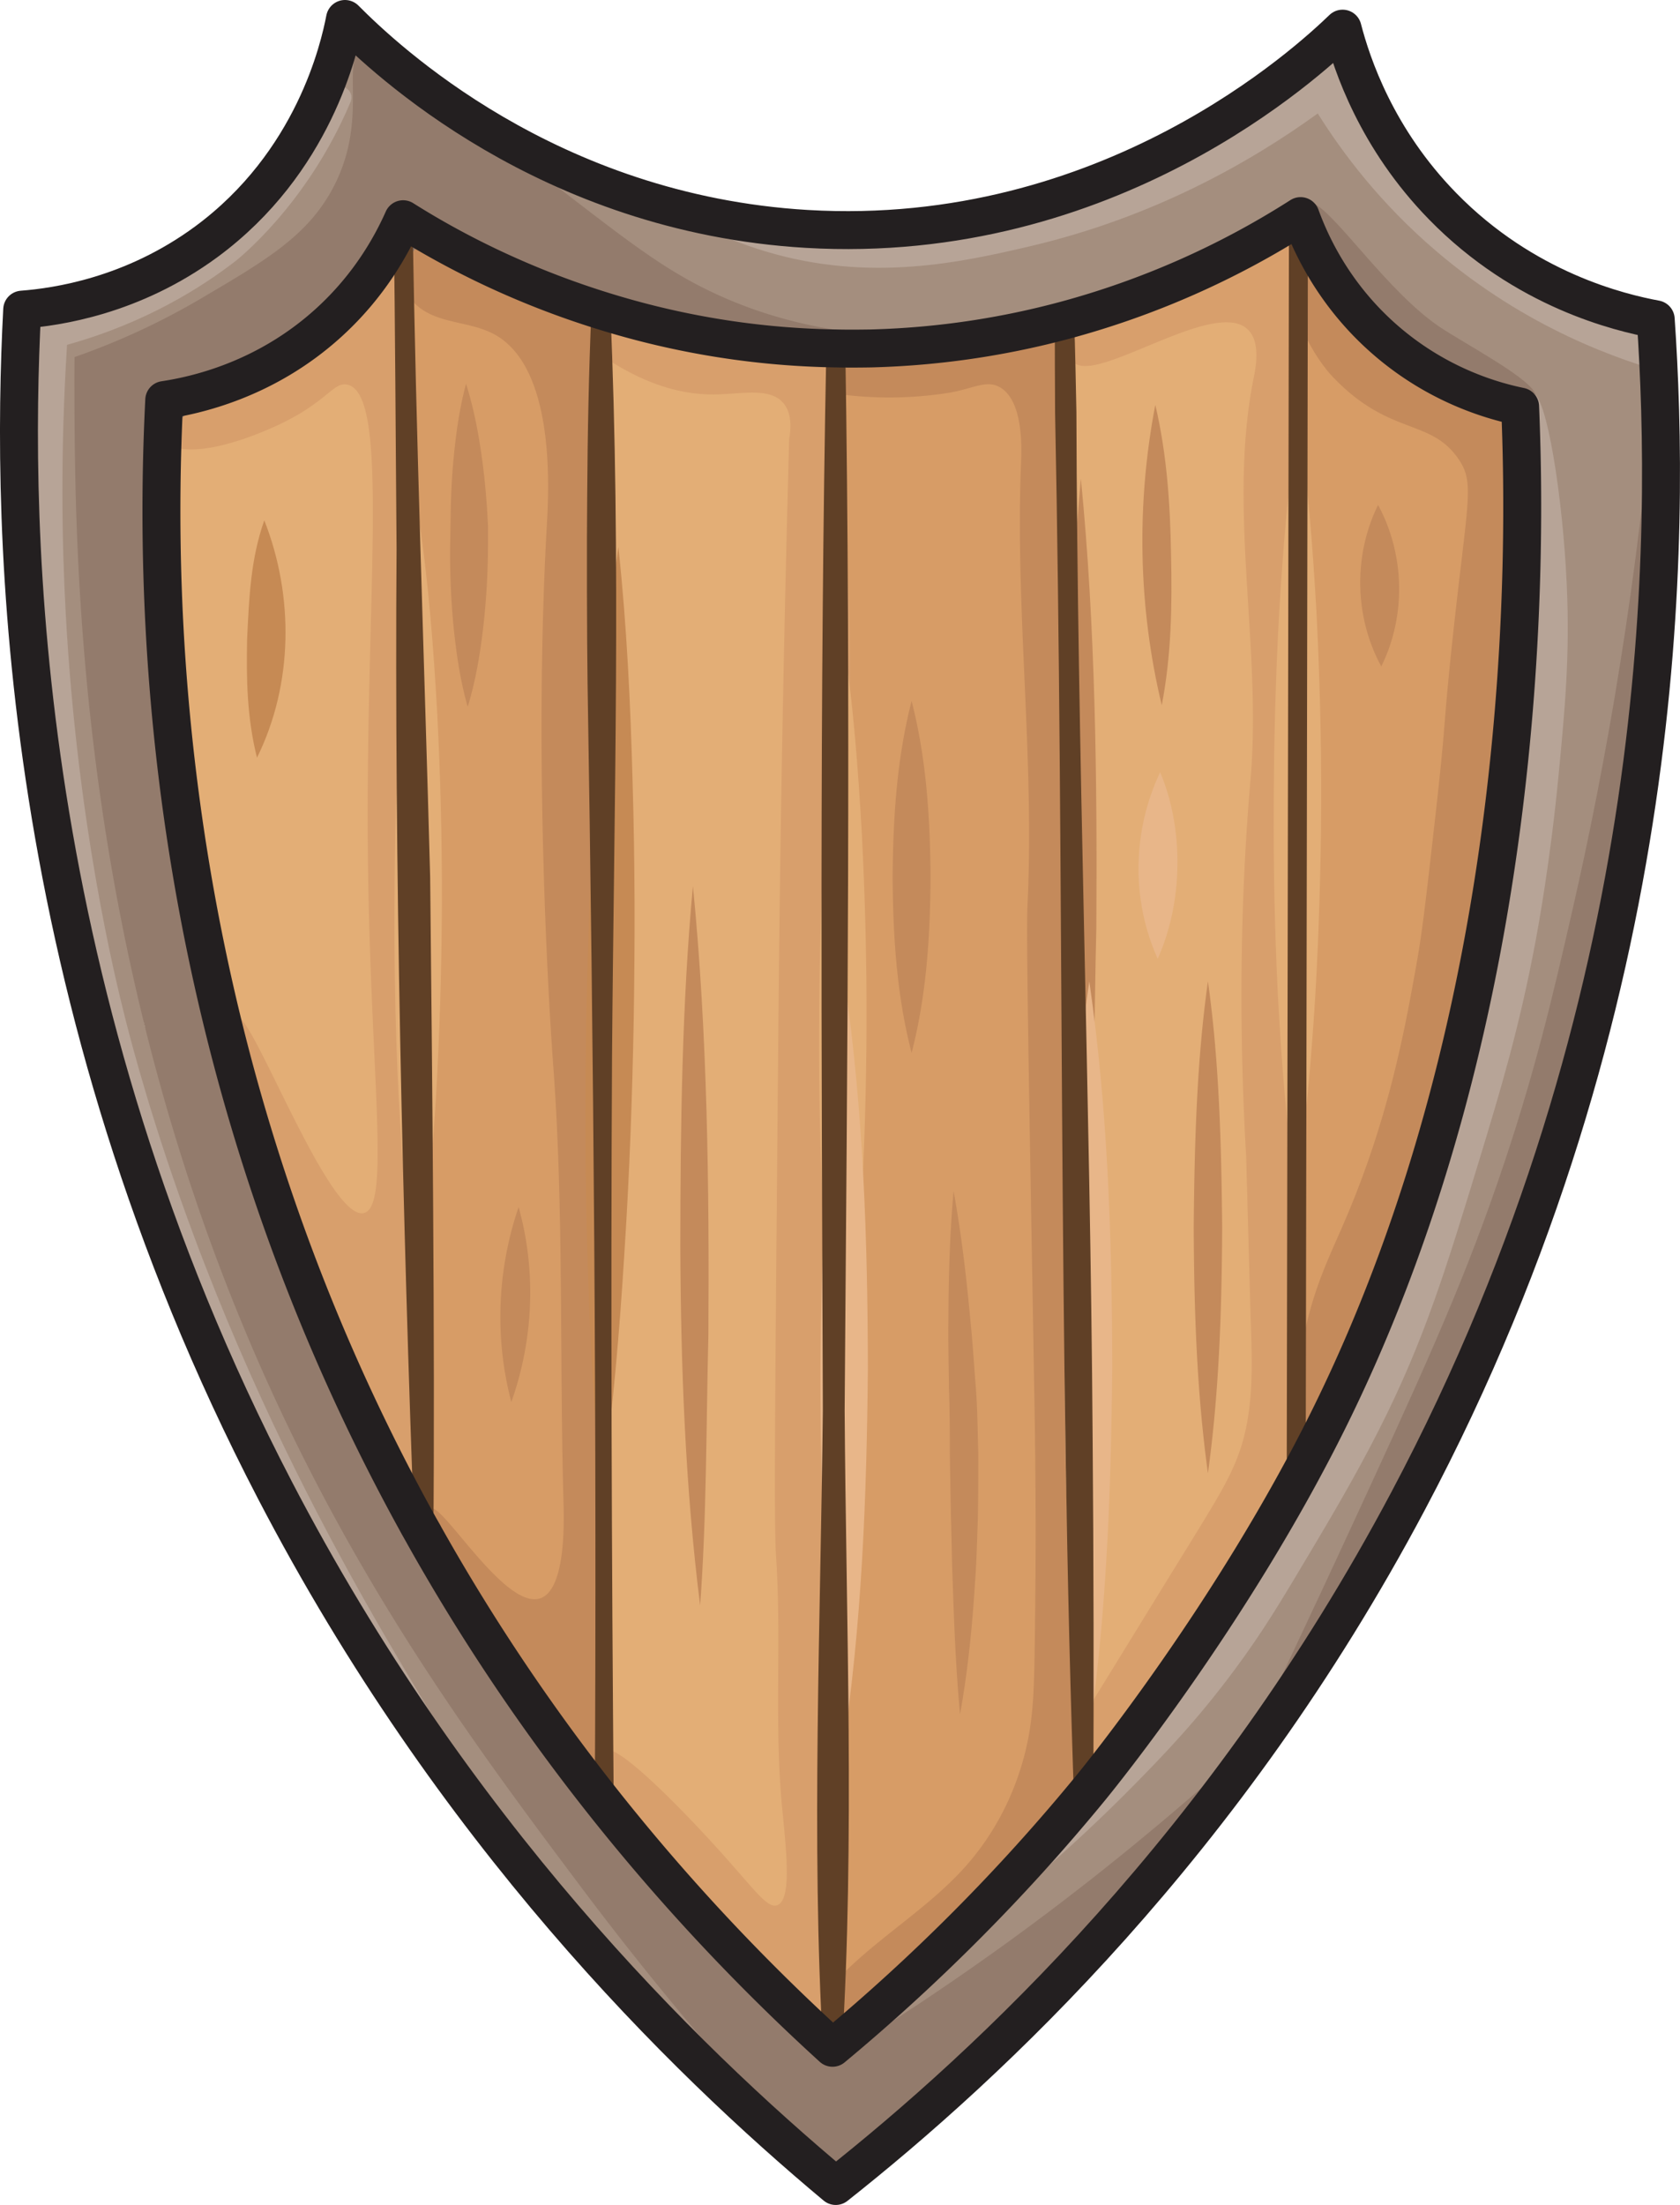
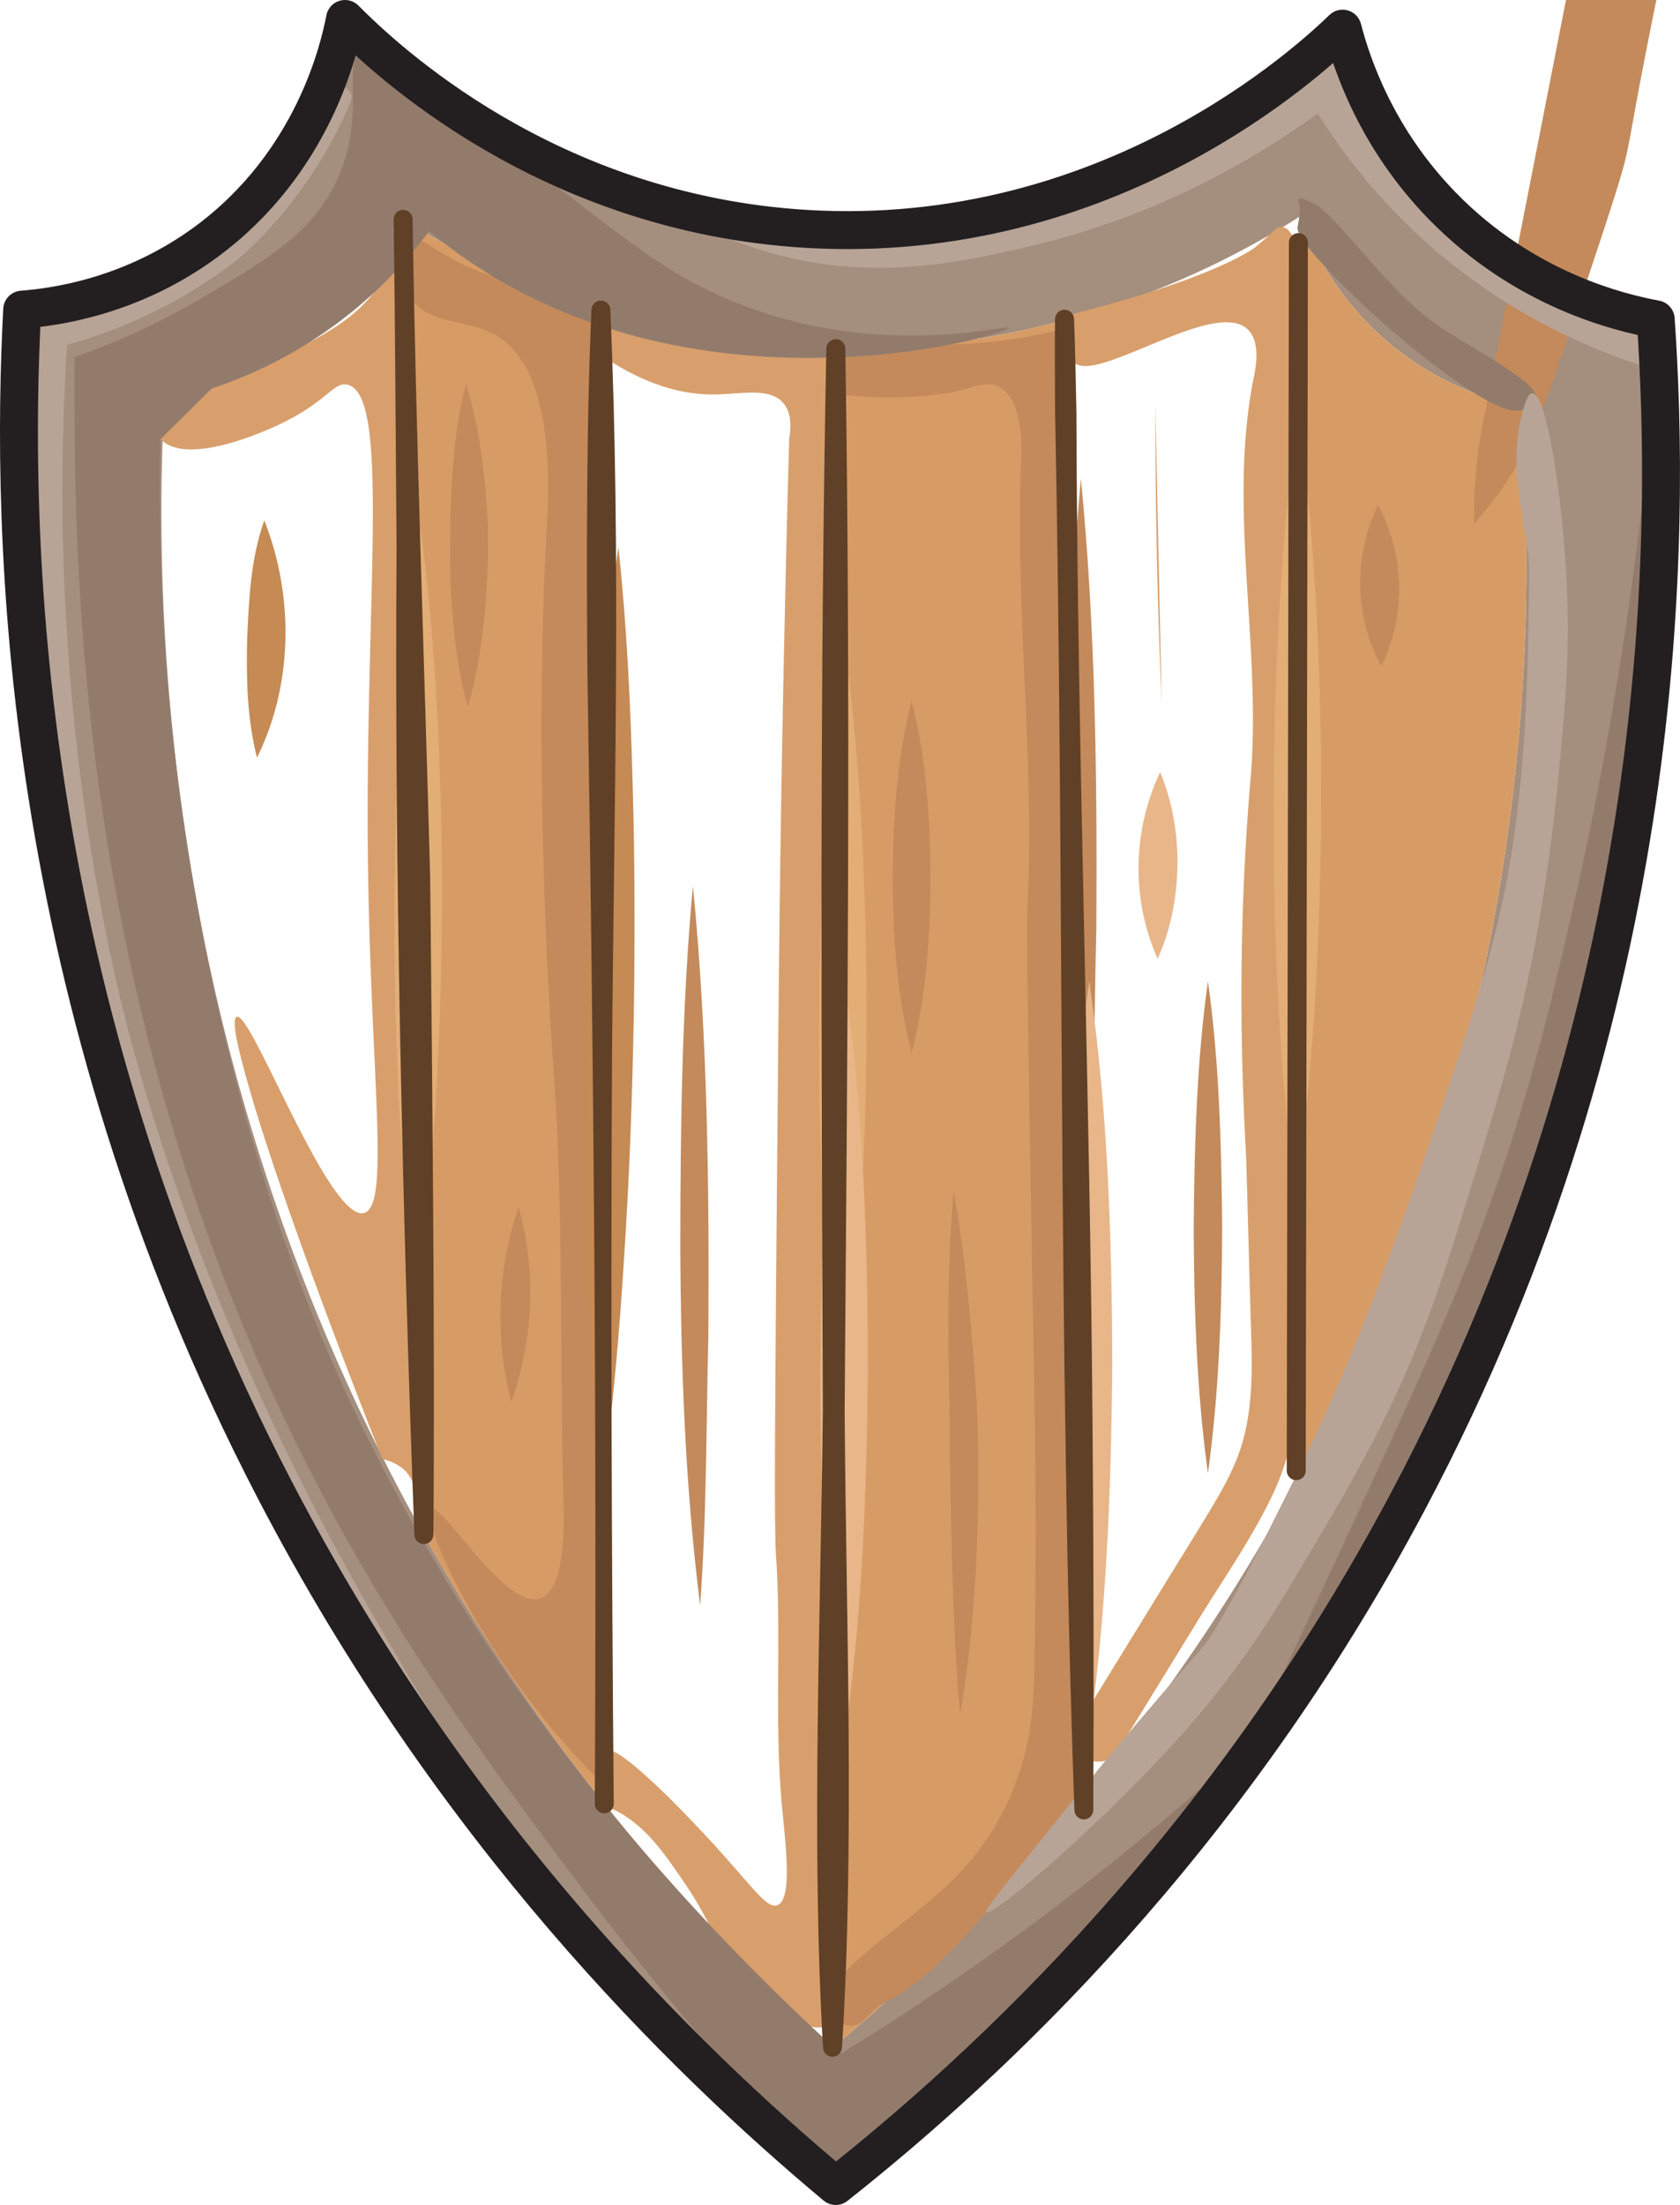
<svg xmlns="http://www.w3.org/2000/svg" viewBox="22.53 12.83 177.16 232.43">
  <path fill="#a48e7e" d="M136.81 202.18c7.82-9.4 15.8-20.7 22.91-34.06 1.03-1.92 2.03-3.88 3.02-5.89 22.31-45.36 21.64-87.25 20.09-106.55-2.76-.57-8.46-2.13-13.96-6.81-4.33-3.68-6.79-7.81-8.16-10.77-.45-.98-.79-1.84-1.03-2.5a89.303 89.303 0 0 1-24.89 10.99c-6 1.61-12.83 2.76-20.39 2.96-1.26.03-2.51.04-3.73.01a87.071 87.071 0 0 1-24.78-4.02c-9.92-3.1-17.12-7.25-20.85-9.6-1.21 2.72-3.53 6.98-7.83 10.89-6.72 6.12-14.19 7.69-17.36 8.17-1.14 22.56-.27 69.39 26.55 118.13.27.5.55.99.83 1.48a213.91 213.91 0 0 0 19.02 28.33 218.178 218.178 0 0 0 24.07 25.74c7.31-6.08 16.78-14.82 26.49-26.5Zm60.32-155.69c1.24 22.74.74 71.54-26.56 123.57-19.03 36.3-43.62 59.9-59.91 73.2-16.28-13.6-40.4-37.33-59.15-73.37C24.3 117.59 23.65 68.64 24.87 45.47c3.63-.28 11.62-1.42 19.41-7.15 11.33-8.35 14.04-20.44 14.63-23.49 4.17 4.19 21.35 20.51 48.69 22.13 31.94 1.88 53.04-17.77 56.51-21.11.98 3.78 3.58 11.59 10.55 18.72 8.64 8.85 18.71 11.22 22.47 11.92Zm-84.65 188.53c0-1.11-.89-2-2-2s-2 .89-2 2 .9 2 2 2 2-.9 2-2ZM48.11 46.57c0-1.45-1.18-2.63-2.64-2.63s-2.64 1.18-2.64 2.63 1.18 2.64 2.64 2.64 2.64-1.18 2.64-2.64Zm-5.78 73.79a2.3 2.3 0 1 0-4.6 0 2.3 2.3 0 0 0 4.6 0Z" />
-   <path fill="#e3ae76" d="M159.45 38.4c-.08 43.15-.16 86.3-.23 129.46l.5.26c-7.11 13.36-15.09 24.66-22.91 34.06-.67-51.86-1.35-103.73-2.02-155.59a89.303 89.303 0 0 0 24.89-10.99c.24.66.58 1.52 1.03 2.5l-1.26.3Zm-48.78 11.16c-.12 59.71-.23 119.42-.35 179.12a218.178 218.178 0 0 1-24.07-25.74l-.36-157.4c6.99 2.2 15.34 3.87 24.78 4.02ZM65.04 35.94c.73 46.23 1.47 92.44 2.19 138.67-.28-.49-.56-.98-.83-1.48C39.58 124.39 38.71 77.56 39.85 55c3.17-.48 10.64-2.05 17.36-8.17 4.3-3.91 6.62-8.17 7.83-10.89Z" />
  <path fill="#d79c66" d="M182.83 55.68c1.55 19.3 2.22 61.19-20.09 106.55-.99 2.01-1.99 3.97-3.02 5.89l-.5-.26c.07-43.16.15-86.31.23-129.46l1.26-.3c1.37 2.96 3.83 7.09 8.16 10.77 5.5 4.68 11.2 6.24 13.96 6.81ZM85.89 45.54l.36 157.4c-6.5-8.19-13-17.6-19.02-28.33-.72-46.23-1.46-92.44-2.19-138.67 3.73 2.35 10.93 6.5 20.85 9.6Zm48.9 1.05c.67 51.86 1.35 103.73 2.02 155.59a204.704 204.704 0 0 1-26.49 26.5c.12-59.7.23-119.41.35-179.12 1.22.03 2.47.02 3.73-.01 7.56-.2 14.39-1.35 20.39-2.96Z" />
  <path fill="#e8d4bc" d="M45.47 43.94c1.46 0 2.64 1.18 2.64 2.63s-1.18 2.64-2.64 2.64-2.64-1.18-2.64-2.64 1.18-2.63 2.64-2.63Z" />
  <circle cx="40.03" cy="120.36" r="2.3" fill="#e8d4bc" />
  <circle cx="110.48" cy="235.02" r="2" fill="#e8d4bc" />
-   <path fill="#c48a5b" d="M136.73 166.05c-.36-9.02-1.05-10.37-1.33-18.26-.29-7.97.18-13.15.48-18.28.66-11.52.04-15.53-.48-37.02-.23-9.67-.46-23.37-.37-40.21.16-.28.3-.61.4-.98.48-1.76-.31-3.33-.62-3.87-.59.16-1.48.4-2.57.63-2.25.48-5.98 1.1-10.94 1.08-6.07-.03-7.72-1.01-9.33.45-1.11 1.01-2 3.26-1.23 4.32.21.29.51.44.76.53 2.55.31 6.39.53 10.99-.19 2.52-.39 3.97-1.39 5.39-.65 2.61 1.37 2.38 6.59 2.32 8.03-.63 15.54 1.44 31.12.68 46.66-.15 3.08.16 19.2.72 51.46.11 6.07.16 12.14.13 18.21-.02 3.07-.05 6.13-.1 9.2-.05 2.9-.1 5.84-.63 8.7-1.01 5.42-3.54 10.5-7.36 14.48-4.1 4.27-9.32 7.29-13.31 11.69-2.16 2.38 1.37 5.93 3.54 3.54 2.83-3.12 3.45-.73 12.11-10.51 5.89-6.66 8.84-9.99 9.97-13.06 1.16-3.15.76-4.24.72-17.3-.04-12.83.34-11.97.07-18.63Zm42.44-109.9c-1.1-.31-3.73-1.2-8.05-5.53-3.7-3.71-3.92-5.21-7.25-7.36-.84-.54-3.56-2.3-4.6-1.45-.43.35-.43 1.03-.4 1.45.3 5.12 4.03 9.11 4.03 9.11 6.08 6.51 10.45 4.47 13.44 8.86 1.76 2.59.92 4.29-.7 19.58-.95 9-.6 7.81-1.66 17.27-.95 8.43-1.42 12.65-2.01 15.99-1.22 6.88-2.86 16.13-7.34 26.78-1.78 4.23-3.32 7.02-4.49 12.28a50.476 50.476 0 0 0-1.19 11.91c.52-.58 1.27-1.47 2.12-2.59 3.55-4.71 4.92-8.64 7.9-17.48 5.38-15.93 5.78-17.5 6.19-19.53.49-2.41.64-3.63 1.88-9.99 1.13-5.8 1.82-8.9 2.23-10.98 1.4-6.95 1.19-9.15 2.49-20.78 1.91-17.03 3.8-25.13.41-26.97-.84-.45-1.04 0-3.01-.56ZM72.62 183.43c-3.46-5.99-5.43-11.1-4.68-11.57 1.18-.74 7.85 10.73 11.57 9.45 2.7-.93 2.5-8.11 2.44-10.22-.43-15.32.05-30.67-1.08-45.95-.6-8.12-2.01-33.3-.68-56.85.2-3.52 1-16.56-5.45-20.17-3.04-1.7-7.01-.94-9.19-4.17-1.36-2.02-1.66-5.05-.48-5.96 1.54-1.18 3.84 2.64 10.69 4.26 2.67.63 5.3.75 8.17 2.89.85.63 1.47 1.26 1.87 1.7-.23 5.34-.5 13.3-.57 22.98-.07 9.92.13 12.83.46 32.89.19 11.88.37 22.48.41 35.36 0 .17.02 7.19.05 20.42 0 3.74.02 7.49.03 11.23.02 10.44.05 20.88.07 31.32a83.445 83.445 0 0 1-13.63-17.62Z" />
+   <path fill="#c48a5b" d="M136.73 166.05c-.36-9.02-1.05-10.37-1.33-18.26-.29-7.97.18-13.15.48-18.28.66-11.52.04-15.53-.48-37.02-.23-9.67-.46-23.37-.37-40.21.16-.28.3-.61.4-.98.48-1.76-.31-3.33-.62-3.87-.59.16-1.48.4-2.57.63-2.25.48-5.98 1.1-10.94 1.08-6.07-.03-7.72-1.01-9.33.45-1.11 1.01-2 3.26-1.23 4.32.21.29.51.44.76.53 2.55.31 6.39.53 10.99-.19 2.52-.39 3.97-1.39 5.39-.65 2.61 1.37 2.38 6.59 2.32 8.03-.63 15.54 1.44 31.12.68 46.66-.15 3.08.16 19.2.72 51.46.11 6.07.16 12.14.13 18.21-.02 3.07-.05 6.13-.1 9.2-.05 2.9-.1 5.84-.63 8.7-1.01 5.42-3.54 10.5-7.36 14.48-4.1 4.27-9.32 7.29-13.31 11.69-2.16 2.38 1.37 5.93 3.54 3.54 2.83-3.12 3.45-.73 12.11-10.51 5.89-6.66 8.84-9.99 9.97-13.06 1.16-3.15.76-4.24.72-17.3-.04-12.83.34-11.97.07-18.63Zm42.44-109.9a50.476 50.476 0 0 0-1.19 11.91c.52-.58 1.27-1.47 2.12-2.59 3.55-4.71 4.92-8.64 7.9-17.48 5.38-15.93 5.78-17.5 6.19-19.53.49-2.41.64-3.63 1.88-9.99 1.13-5.8 1.82-8.9 2.23-10.98 1.4-6.95 1.19-9.15 2.49-20.78 1.91-17.03 3.8-25.13.41-26.97-.84-.45-1.04 0-3.01-.56ZM72.62 183.43c-3.46-5.99-5.43-11.1-4.68-11.57 1.18-.74 7.85 10.73 11.57 9.45 2.7-.93 2.5-8.11 2.44-10.22-.43-15.32.05-30.67-1.08-45.95-.6-8.12-2.01-33.3-.68-56.85.2-3.52 1-16.56-5.45-20.17-3.04-1.7-7.01-.94-9.19-4.17-1.36-2.02-1.66-5.05-.48-5.96 1.54-1.18 3.84 2.64 10.69 4.26 2.67.63 5.3.75 8.17 2.89.85.63 1.47 1.26 1.87 1.7-.23 5.34-.5 13.3-.57 22.98-.07 9.92.13 12.83.46 32.89.19 11.88.37 22.48.41 35.36 0 .17.02 7.19.05 20.42 0 3.74.02 7.49.03 11.23.02 10.44.05 20.88.07 31.32a83.445 83.445 0 0 1-13.63-17.62Z" />
  <path fill="#d89f6c" d="M111.5 70.41c-.55-3.68-1.25-6.22-1.04-10.67.28-5.84 1.81-8.44.22-10.18-1.57-1.72-3.51.31-10.09-.75-8.55-1.37-9.86-1.77-9.86-1.77-.86-.26-2.39-.76-3.54 0-1.12.75-1.31 2.33-1.35 3.16 5.08 3.52 9.17 4.24 12 4.21 2.82-.02 5.82-.79 7.28.89.92 1.07.83 2.66.63 3.81-.23 8.35-.51 19.59-.75 32.89-.26 14.5-.35 24.48-.51 42.64-.23 25.95-.34 38.93-.13 42.13.6 8.83-.2 17.74.64 26.55.41 4.3 1.09 9.76-.51 10.34-1.04.38-2.34-1.58-5.97-5.61-4.06-4.52-11-11.61-12.26-10.73-.3.21-.18 1.08.06 2.83 0 0-.66 2.68.9 3.42 3.39 1.62 5.46 4.77 7.51 7.77 3.77 5.5 3.01 7.31 7.89 11.52 2.14 1.84 4.96 4.28 6.97 3.56 4.28-1.53.69-15.95.26-41.68-.25-14.73.84-15.19.65-36.87-.05-5.48-.17-11.43.04-20.5.19-7.92.4-8.72.85-19.4.83-20.07 1.25-30.1.13-37.56Zm47.83 34.29c-.07-5.71-.14-14.95.05-26.38.4-25.01 1.68-40.87-1.57-41.55-.7-.15-.98.56-2.91 2.12 0 0-3.83 3.12-19.23 7.04 0 0-.97 3.8 0 5 2.16 2.67 14.77-6.7 18.39-3.42 1.47 1.33.87 4.18.68 5.11-2.78 13.85.87 28.31-.34 42.38-.8 9.28-1.44 22.74-.46 39.75.15 5.29.29 10.58.44 15.87.13 4.83.51 9.84-.91 14.53-.75 2.46-2.03 4.71-3.35 6.9-1.51 2.51-3.06 4.99-4.6 7.49-3.14 5.1-6.27 10.2-9.41 15.29-1.69 2.75 2.63 5.26 4.32 2.52 2.83-4.6 5.66-9.2 8.49-13.81 2.65-4.31 5.62-8.55 7.8-13.12 2.27-4.76 2.85-9.79 2.78-15.01-.06-5.24-.28-10.47-.42-15.71.08-11.67.17-23.34.25-35.01Zm-92.71 7.79c-.56-41.07-.76-30.9-.7-38.94.11-15.73.72-34.01-1.15-34.21-.55-.06-.71 1.51-2.52 3.95-2.27 3.05-4.92 4.49-9.35 6.84-2.64 1.4-6.31 3.13-10.92 4.68a2.77 2.77 0 0 0-1.9-.23c-.61.15-1.17.52-1.52 1.13-.62 1.06.15 2.66.9 3.42 2.74 2.8 10.54-.67 11.92-1.28 5.62-2.5 6.26-4.82 7.79-4.47 4.52 1.04 1.89 22 2.15 49.3.23 23.37 2.45 37.37-.43 38.02-3.7.84-11.85-21.31-13.4-20.68-.5.2.04 2.58.15 3.06 2.71 11.86 13.1 38.23 15.21 43.55 1.45.35 2.24.98 2.7 1.58 1.02 1.33.82 3 .84 3 1.06 0 .26-58.72.26-58.72Z" />
  <path fill="#c48a5b" d="M118.66 86.72c1.57 6.12 1.95 12.31 2 18.55-.04 6.25-.42 12.44-2 18.55-1.58-6.12-1.96-12.31-2-18.55.05-6.25.43-12.43 2-18.55Zm4.43 51.68c.83 4.55 1.36 9.14 1.78 13.73.24 2.3.37 4.6.56 6.9.18 2.3.19 4.61.26 6.91 0 2.31 0 4.61-.04 6.92-.09 2.31-.13 4.61-.31 6.91-.29 4.6-.75 9.2-1.57 13.77-.43-4.62-.62-9.22-.77-13.81-.1-2.3-.11-4.59-.19-6.88l-.12-6.88c0-2.29-.01-4.59-.09-6.88-.02-2.29-.09-4.58-.06-6.88.02-4.59.13-9.19.55-13.83ZM71.68 53.3c.89 2.81 1.39 5.64 1.76 8.48.18 1.42.32 2.84.42 4.26.06.71.08 1.42.13 2.13v2.14c-.01 2.85-.17 5.7-.49 8.54-.33 2.84-.79 5.68-1.65 8.49-.81-2.86-1.21-5.7-1.5-8.53a80.27 80.27 0 0 1-.35-8.48l.07-4.24c.04-1.41.11-2.83.23-4.25.25-2.84.61-5.68 1.37-8.54Zm4.77 107.32c-1.78-6.75-1.49-13.95.77-20.55 1.88 6.73 1.57 13.98-.77 20.55Zm91.4-94.56c2.83 5.21 2.97 11.71.34 17.02-2.84-5.21-2.96-11.7-.34-17.02Z" />
  <path fill="#d89f6c" d="M144.36 55.51c0 5.34.05 10.79.17 16.34.12 5.2.29 10.31.51 15.32" />
-   <path fill="#c48a5b" d="M144.36 55.51c1.23 5.23 1.57 10.48 1.66 15.8.12 5.32.04 10.58-.98 15.86-2.49-10.35-2.69-21.21-.68-31.66Zm-32.87 24.87c0 13.06-.03 26.13-.07 39.19-.04 13.96-.1 27.92-.18 41.87" />
  <path fill="#e3ae76" d="M111.49 80.38c1.03 6.76 1.53 13.51 1.92 20.27.35 6.76.52 13.51.5 20.27-.03 6.76-.23 13.51-.62 20.27-.43 6.75-.98 13.51-2.06 20.26-1.02-6.76-1.51-13.52-1.88-20.27-.34-6.76-.48-13.51-.44-20.27.02-6.75.2-13.51.58-20.26.41-6.75.94-13.51 2-20.26Z" />
  <path fill="#c48a5b" d="M66.71 67.61c0 13.06-.03 26.13-.07 39.19-.04 13.96-.1 27.92-.18 41.87" />
  <path fill="#e3ae76" d="M66.71 67.61c1.03 6.76 1.53 13.51 1.92 20.27.35 6.76.52 13.51.5 20.27-.03 6.76-.23 13.51-.62 20.27-.43 6.75-.98 13.51-2.06 20.26-1.02-6.76-1.51-13.52-1.88-20.27-.34-6.76-.48-13.51-.44-20.27.02-6.75.2-13.51.58-20.26.41-6.75.94-13.51 2-20.26Z" />
  <path fill="#c48a5b" d="M159.43 57.01c0 13.06-.03 26.13-.07 39.19-.04 13.96-.1 27.92-.18 41.87" />
  <path fill="#e3ae76" d="M159.43 57.01c1.03 6.76 1.53 13.51 1.92 20.27.35 6.76.52 13.51.5 20.27-.03 6.76-.23 13.51-.62 20.27-.43 6.75-.98 13.51-2.06 20.26-1.02-6.76-1.51-13.52-1.88-20.27-.34-6.76-.48-13.51-.44-20.27.02-6.75.2-13.51.58-20.26.41-6.75.94-13.51 2-20.26Z" />
  <path fill="#c68a54" d="M50.4 67.68a135.4 135.4 0 0 1-.76 25.02" />
  <path fill="#c68a54" d="M50.4 67.68c3.14 7.98 3.06 17.28-.77 25.02-1.06-4.22-1.13-8.31-1.04-12.55.21-4.25.35-8.33 1.81-12.47Z" />
  <path fill="#c48a5b" d="M87.74 70.49c-.59 33.08-1.17 66.16-1.76 99.23" />
  <path fill="#c68a54" d="M87.74 70.49c.89 8.29 1.28 16.57 1.5 24.84.25 8.28.25 16.55.12 24.82-.15 8.27-.45 16.54-.99 24.8-.51 8.26-1.2 16.52-2.39 24.77-.89-8.29-1.29-16.57-1.51-24.84-.25-8.28-.25-16.55-.11-24.82.16-8.27.45-16.54 1-24.8.51-8.26 1.2-16.52 2.38-24.77Z" />
  <path fill="#c48a5b" d="M96.36 182.06c-1.58-12.58-2.04-25.23-2.09-37.9.01-12.51.17-25.5 1.33-37.93 1.54 15.51 1.73 31.78 1.63 47.38-.23 9.2-.18 19.3-.87 28.45Zm40.91-42.94c-1.58-12.58-2.04-25.23-2.09-37.9.01-12.51.17-25.5 1.33-37.93 1.54 15.51 1.73 31.78 1.63 47.38-.23 9.2-.18 19.3-.87 28.45Z" />
  <path fill="#c48a5b" d="M137.4 116.28c0 13.06-.03 26.13-.07 39.19-.04 13.96-.1 27.92-.18 41.87" />
  <path fill="#e8b689" d="M137.4 116.28c1.95 13.46 2.39 26.98 2.42 40.54-.12 13.56-.63 27.07-2.68 40.52-1.93-13.47-2.33-26.98-2.32-40.54.1-13.56.57-27.06 2.58-40.52Z" />
  <path fill="#c48a5b" d="M111.63 116.49c0 13.06-.03 26.13-.07 39.19-.04 13.96-.1 27.92-.18 41.87" />
  <path fill="#e8b689" d="M111.63 116.49c1.95 13.46 2.39 26.98 2.42 40.54-.12 13.56-.63 27.07-2.68 40.52-1.93-13.47-2.33-26.98-2.32-40.54.1-13.56.57-27.06 2.58-40.52Z" />
  <path fill="#937b6c" d="M111.17 229.3c-15.18-13.79-42.09-41.65-57.19-81.7-8.91-23.64-12.03-47.06-12.92-54.58-1.6-13.54-1.81-25.15-1.61-33.89l5.41-5.35c3.27-1.08 7.87-3 12.69-6.48 4.87-3.51 8.16-7.31 10.22-10.1 1.83 1.51 4.33 3.38 7.48 5.21 24.58 14.25 53.71 5.62 53.67 4.98-.03-.46-14.92 3.8-30.89-3.57-5.11-2.36-8.81-5.21-15.32-10.21-13.5-10.39-18.53-17.65-21.7-16.08-2.88 1.42.66 7.7-3.45 15.27-2.69 4.95-7.07 7.52-13.91 11.54a74.657 74.657 0 0 1-13.26 6.13c0 .78-.02 1.93-.01 3.32.03 17.39.39 53.38 15.45 92.94 11.13 29.23 25.92 48.95 38.04 65.11a332.058 332.058 0 0 0 26.81 31.45c37.55-38.34 45.44-47.11 45.09-47.46-.31-.31-7.01 6.31-18.03 14.98a279.288 279.288 0 0 1-26.55 18.51Z" />
  <path fill="#c48a5b" d="M149.91 116.28c1.2 8.48 1.42 17.36 1.5 25.92-.04 8.67-.31 17.31-1.5 25.92-1.19-8.61-1.46-17.26-1.5-25.92.08-8.57.3-17.43 1.5-25.92Zm-5.04-22.05c-.13 3.5-.22 7.07-.26 10.72a444 444 0 0 0 0 8.94" />
  <path fill="#e8b689" d="M144.87 94.23c2.53 5.97 2.42 13.75-.26 19.66-2.81-6.22-2.66-13.51.26-19.66Z" />
  <path fill="#937b6c" d="M197.29 49.86c-1.92 24.28-5.57 44.13-8.89 58.67-2.09 9.16-4.05 17.65-7.91 28.85-4.02 11.65-8.19 20.68-16.21 38.04-5.52 11.95-11.44 24.15-11.23 24.26.11.06 1.69-3.59 4.96-8.54 3.86-5.84 5.14-6.02 8.22-10.86 2.26-3.54 2.15-4.35 6.01-12.36 2.81-5.83 4.72-9.23 5.84-11.4 6.52-12.58 10.09-28.55 12.62-39.89 2.94-13.17 1.45-10.81 5.43-30.24 1.14-5.57 2.11-9.87 2.48-16.06.52-8.57-.41-15.68-1.32-20.47Zm-22.93-2.56c-5.47-3.68-10.86-11.87-13.34-13.06-.35-.17-1.37-.66-1.55-.43-.06.08 0 .21.01.26.31.79-.1 2.5-.13 2.72-.32 2.42 18.71 19.82 23.3 19.33.42-.05 1.6-.17 1.88-.87.17-.43-.08-.9-.17-1.06-.94-1.75-7.5-5.21-10-6.89Z" />
  <path fill="#b7a497" d="M59.47 23.64c.12-.28.16-.62.06-.91-.37-1.08-2.37-1.31-2.95.12-4.86 11.95-16.14 20.69-28.79 22.86-.61-1.11-2.75-.86-2.83.76-.84 16.3-.21 32.63 2.3 48.77 1.23 7.91 2.88 15.75 4.97 23.47 2.1 7.77 4.68 15.4 7.17 23.06 2.71 8.34 5.1 16.93 9.22 24.71.12.23.34.32.64.64 4.94 5.06 6.6 10.74 7.14 12.38 3.05 9.26 12.65 18.1 13.35 17.64 1.01-.66-14.64-21.47-26.79-54.07-4.27-11.45-6.53-20.13-7.21-22.83-1.14-4.5-5.07-20.63-6.28-42.59-.41-7.41-.59-17.1.13-28.47 8.5-2.37 14.37-6.21 17.74-8.81 0 0 7.51-5.79 12.13-16.73Zm124.66 30.64c-.4 0-.72.79-.99 1.76-1.89 6.65.67 12.47.64 17.01-.04 5.68-.13 11.36-.49 17.03-.36 5.67-.99 11.33-2.13 16.9-1.12 5.45-2.7 10.79-4.44 16.07-3.5 10.68-7.16 21.37-11.4 31.78-2.12 5.21-4.49 10.31-7.01 15.34-2.48 4.97-4.97 9.99-7.85 14.74-1.25 2.07-.75.85-11.22 13.36 0 0-2.27 2.71-7.71 9.49-4.78 5.96-5.13 6.52-5.01 6.65.51.51 8.71-6.39 15.79-13.61 2.93-2.99 6.43-6.59 10.4-11.94 3-4.04 4.92-7.25 8.07-12.55 1.82-3.06 4.65-7.8 7.18-12.79 4.78-9.43 7.05-16.9 10.6-28.53 2.22-7.3 4.19-13.83 5.9-22.95.27-1.46 1.54-8.29 2.43-17.55.65-6.8 1.2-12.52.86-19.98-.41-9.25-2.14-20.26-3.64-20.23Zm12.24-7.97c-12.4-5.17-26.56-12.95-31.32-26.29-.54-1.91-2.78-2.31-4.18-1.1-11.8 9.71-44.37 22.53-59.09 17.32-4.21-1.11-8.76-2.19-8.93-1.7-.19.57 5.48 3.31 10.41 4.79 10.99 3.31 20.69 1.15 27.97-.56 12.95-3.05 23.1-8.8 30.26-13.98 2.58 4.12 6.57 9.47 12.54 14.55 9.46 8.06 19.2 11.48 24.97 13.01.08-1.21-.03-2.71-.84-4.1-.63-1.08-1.39-1.79-1.79-1.96Z" />
  <path fill="none" stroke="#231f20" stroke-linecap="round" stroke-linejoin="round" stroke-width="4" d="M24.87 45.47c3.63-.28 11.62-1.42 19.41-7.15 11.33-8.35 14.04-20.44 14.63-23.49 4.17 4.19 21.35 20.51 48.69 22.13 31.94 1.88 53.04-17.77 56.51-21.11.98 3.78 3.58 11.59 10.55 18.72 8.64 8.85 18.71 11.22 22.47 11.92 1.53 22.16 1.87 71.89-26.13 124.6-19.2 36.15-44.11 59.33-60.34 72.17-16.28-13.6-40.4-37.33-59.15-73.37C24.3 117.59 23.65 68.64 24.87 45.47Z" />
  <path fill="#604026" d="M109.32 228.68c-1.26-21.53-.24-45.5-.02-67.17-.13-36.96-.36-75.02.37-111.95 0-.55.46-.99 1.02-.98.54 0 .98.45.98.99.59 36.92.21 75-.07 111.95.14 21.68 1.07 45.61-.28 67.17-.04.55-.51.97-1.06.94-.51-.03-.91-.44-.94-.94Zm26.51-25.03c-1.74-48.87-1.05-98.46-2.04-147.36 0-3.28-.06-6.54 0-9.83.01-.55.47-.99 1.02-.98.54 0 .97.45.98.98.14 3.26.17 6.54.25 9.82.09 35.63 1.47 72.42 1.71 108.04.11 13.1.13 26.2.07 39.29 0 .56-.45 1.01-1 1.01-.54 0-.98-.43-.99-.97Z" />
  <path fill="none" stroke="#604026" stroke-linecap="round" stroke-linejoin="round" stroke-width="2" d="M159.45 38.4c-.08 43.15-.16 86.3-.23 129.46" />
  <path fill="#604026" d="M86.89 45.48c1.15 26.14.38 52.6.18 78.74-.14 25.42-.04 53.23.18 78.75 0 .55-.44 1-.99 1.01-.56 0-1.01-.45-1.01-1.01.23-39.09-.12-79.09-.76-118.12-.07-4.88-.09-14.8-.04-19.69.04-6.56.17-13.12.45-19.69.02-.55.49-.98 1.04-.96.52.02.93.45.96.96Zm-20.85-9.56c.35 23.12 1.23 46.22 1.85 69.32.21 19.62.52 49.94.34 69.35 0 .55-.45 1-1 1-.54 0-.98-.43-1-.96-1.24-33.05-2.12-70.98-1.88-104-.1-11.56-.14-23.12-.31-34.67 0-.55.43-1.01.99-1.01.55 0 1.01.43 1.01.98Z" />
-   <path fill="none" stroke="#231f20" stroke-linecap="round" stroke-linejoin="round" stroke-width="4" d="M67.23 174.61c-.28-.49-.56-.98-.83-1.48C39.58 124.39 38.71 77.56 39.85 55c3.17-.48 10.64-2.05 17.36-8.17 4.3-3.91 6.62-8.17 7.83-10.89 3.73 2.35 10.93 6.5 20.85 9.6 6.99 2.2 15.34 3.87 24.78 4.02 1.22.03 2.47.02 3.73 0 7.56-.2 14.39-1.35 20.39-2.96a89.303 89.303 0 0 0 24.89-10.99c.24.66.58 1.52 1.03 2.5 1.37 2.96 3.83 7.09 8.16 10.77 5.5 4.68 11.2 6.24 13.96 6.81.61 14.52 1.47 62.91-20.09 106.55-10.18 20.6-24.24 37.89-25.23 39.1a203.04 203.04 0 0 1-27.19 27.35 218.178 218.178 0 0 1-24.07-25.74c-6.5-8.19-13-17.6-19.02-28.33Z" />
</svg>